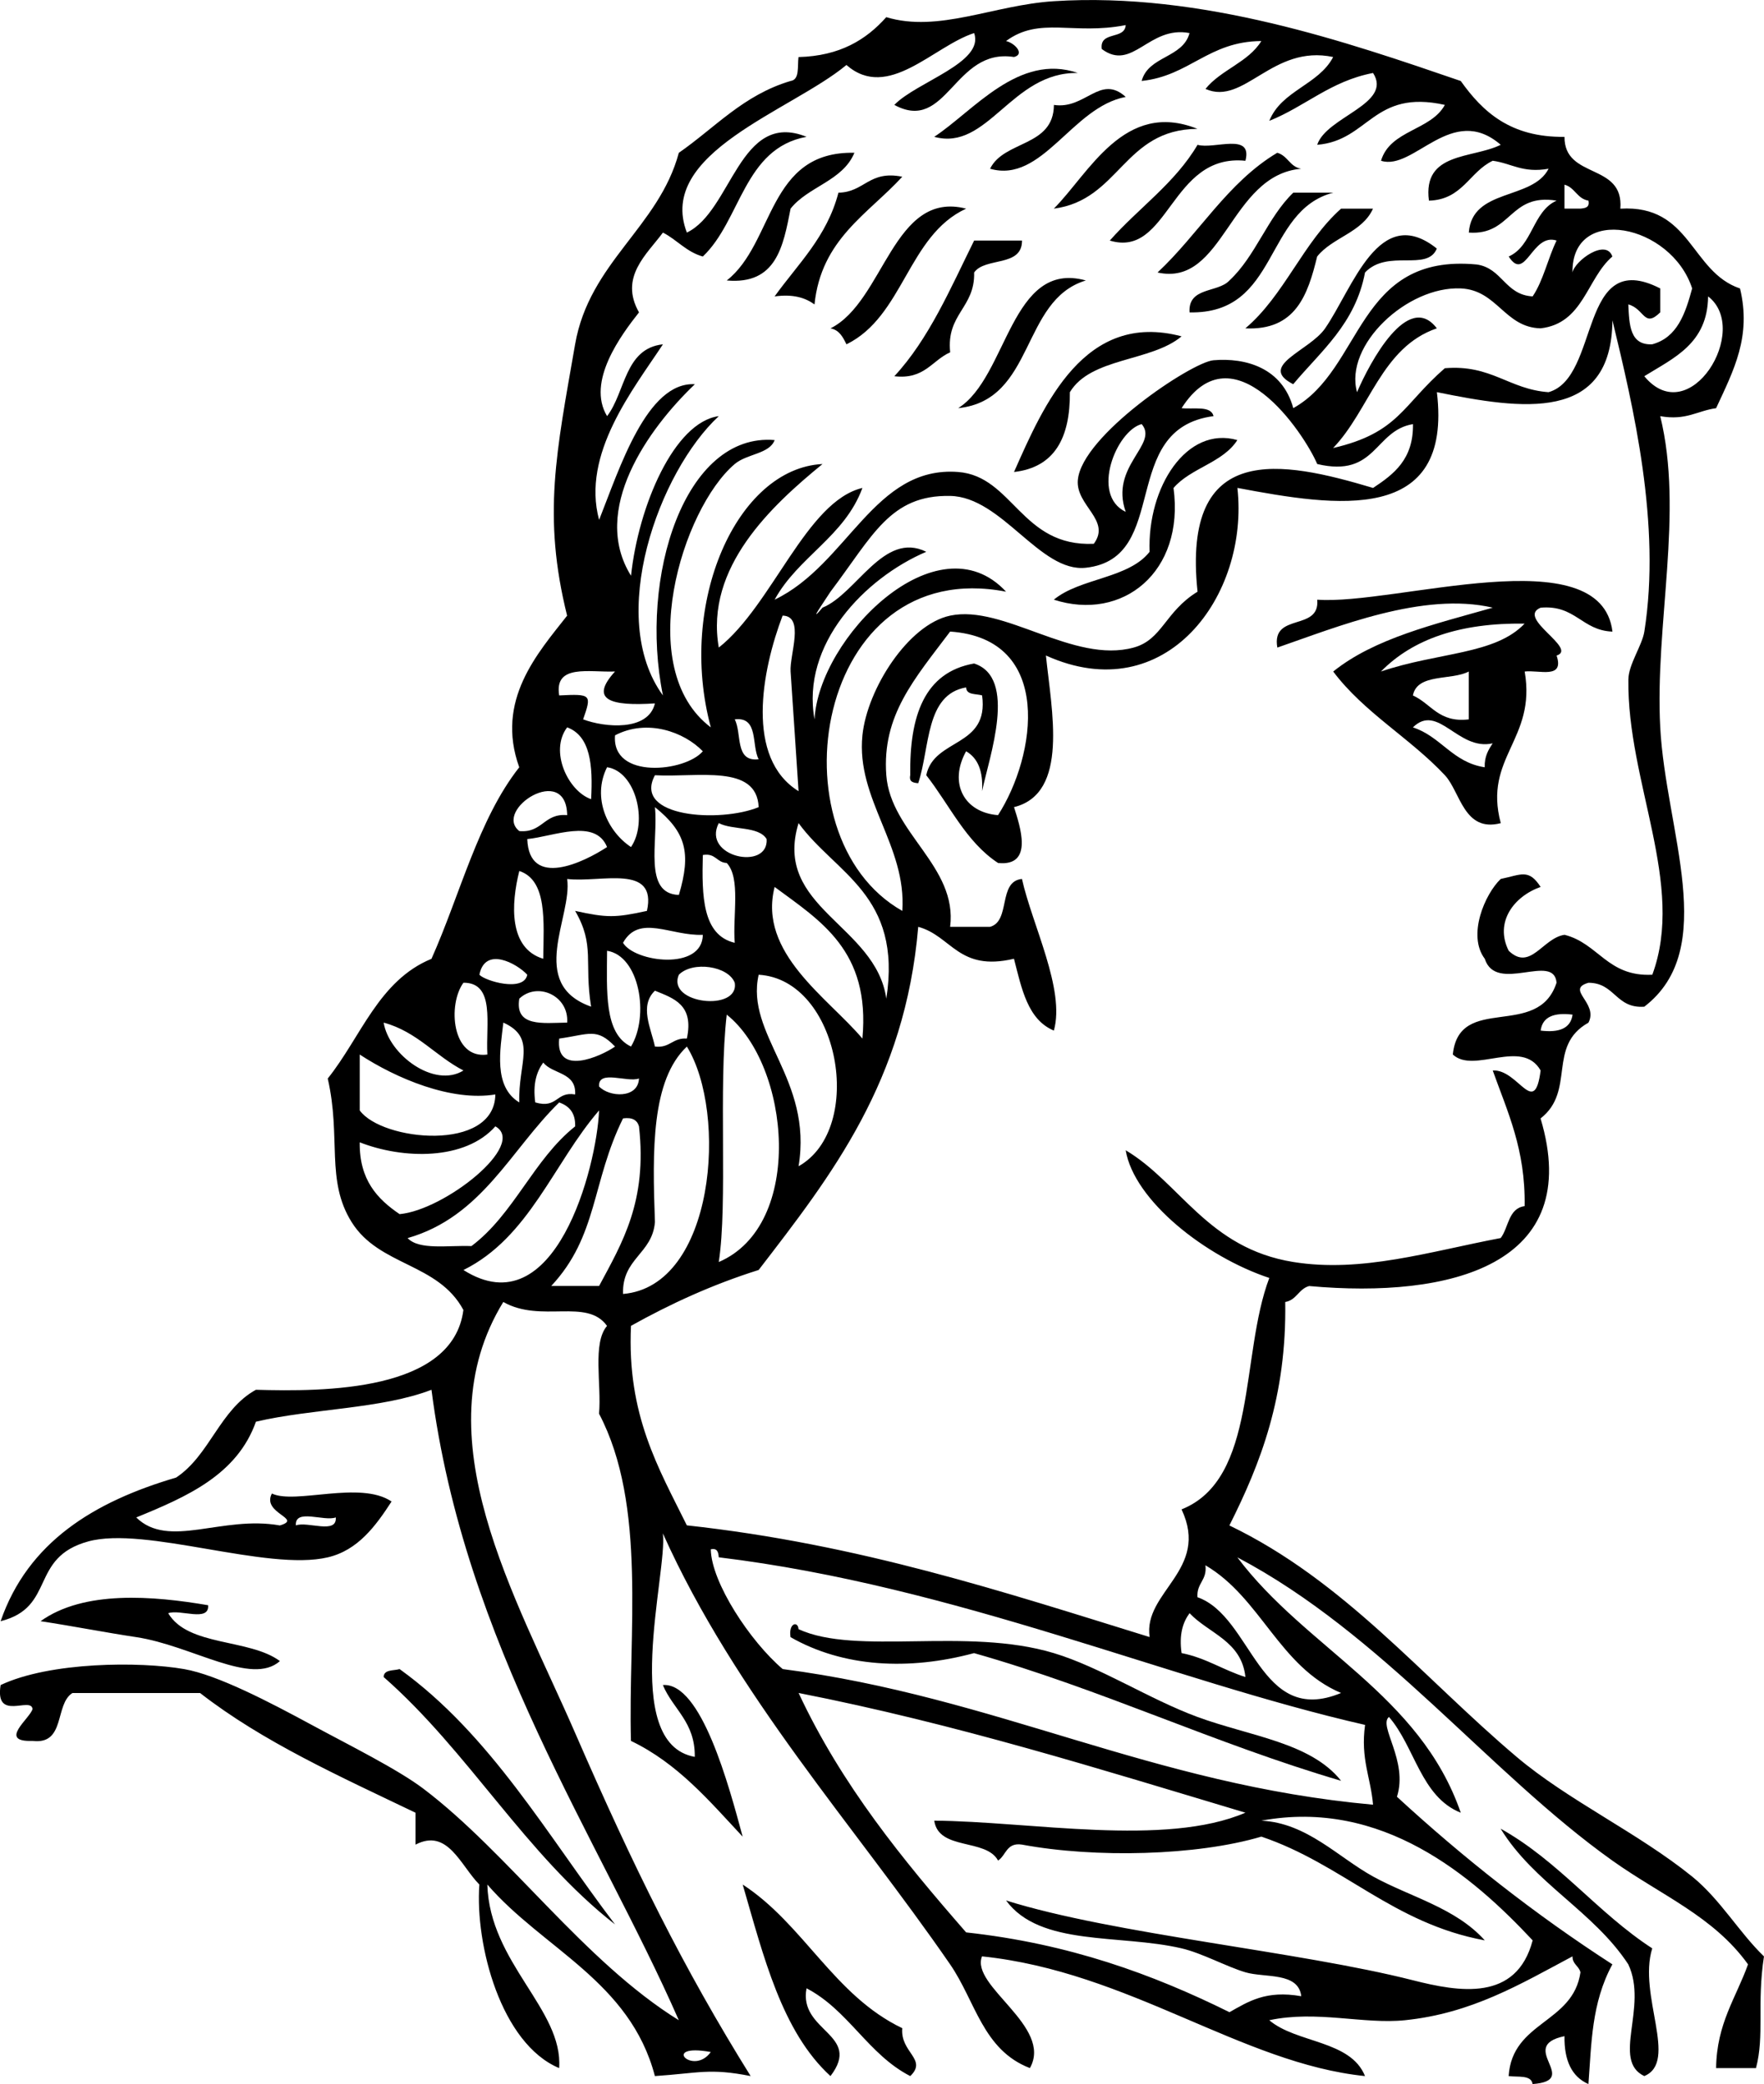
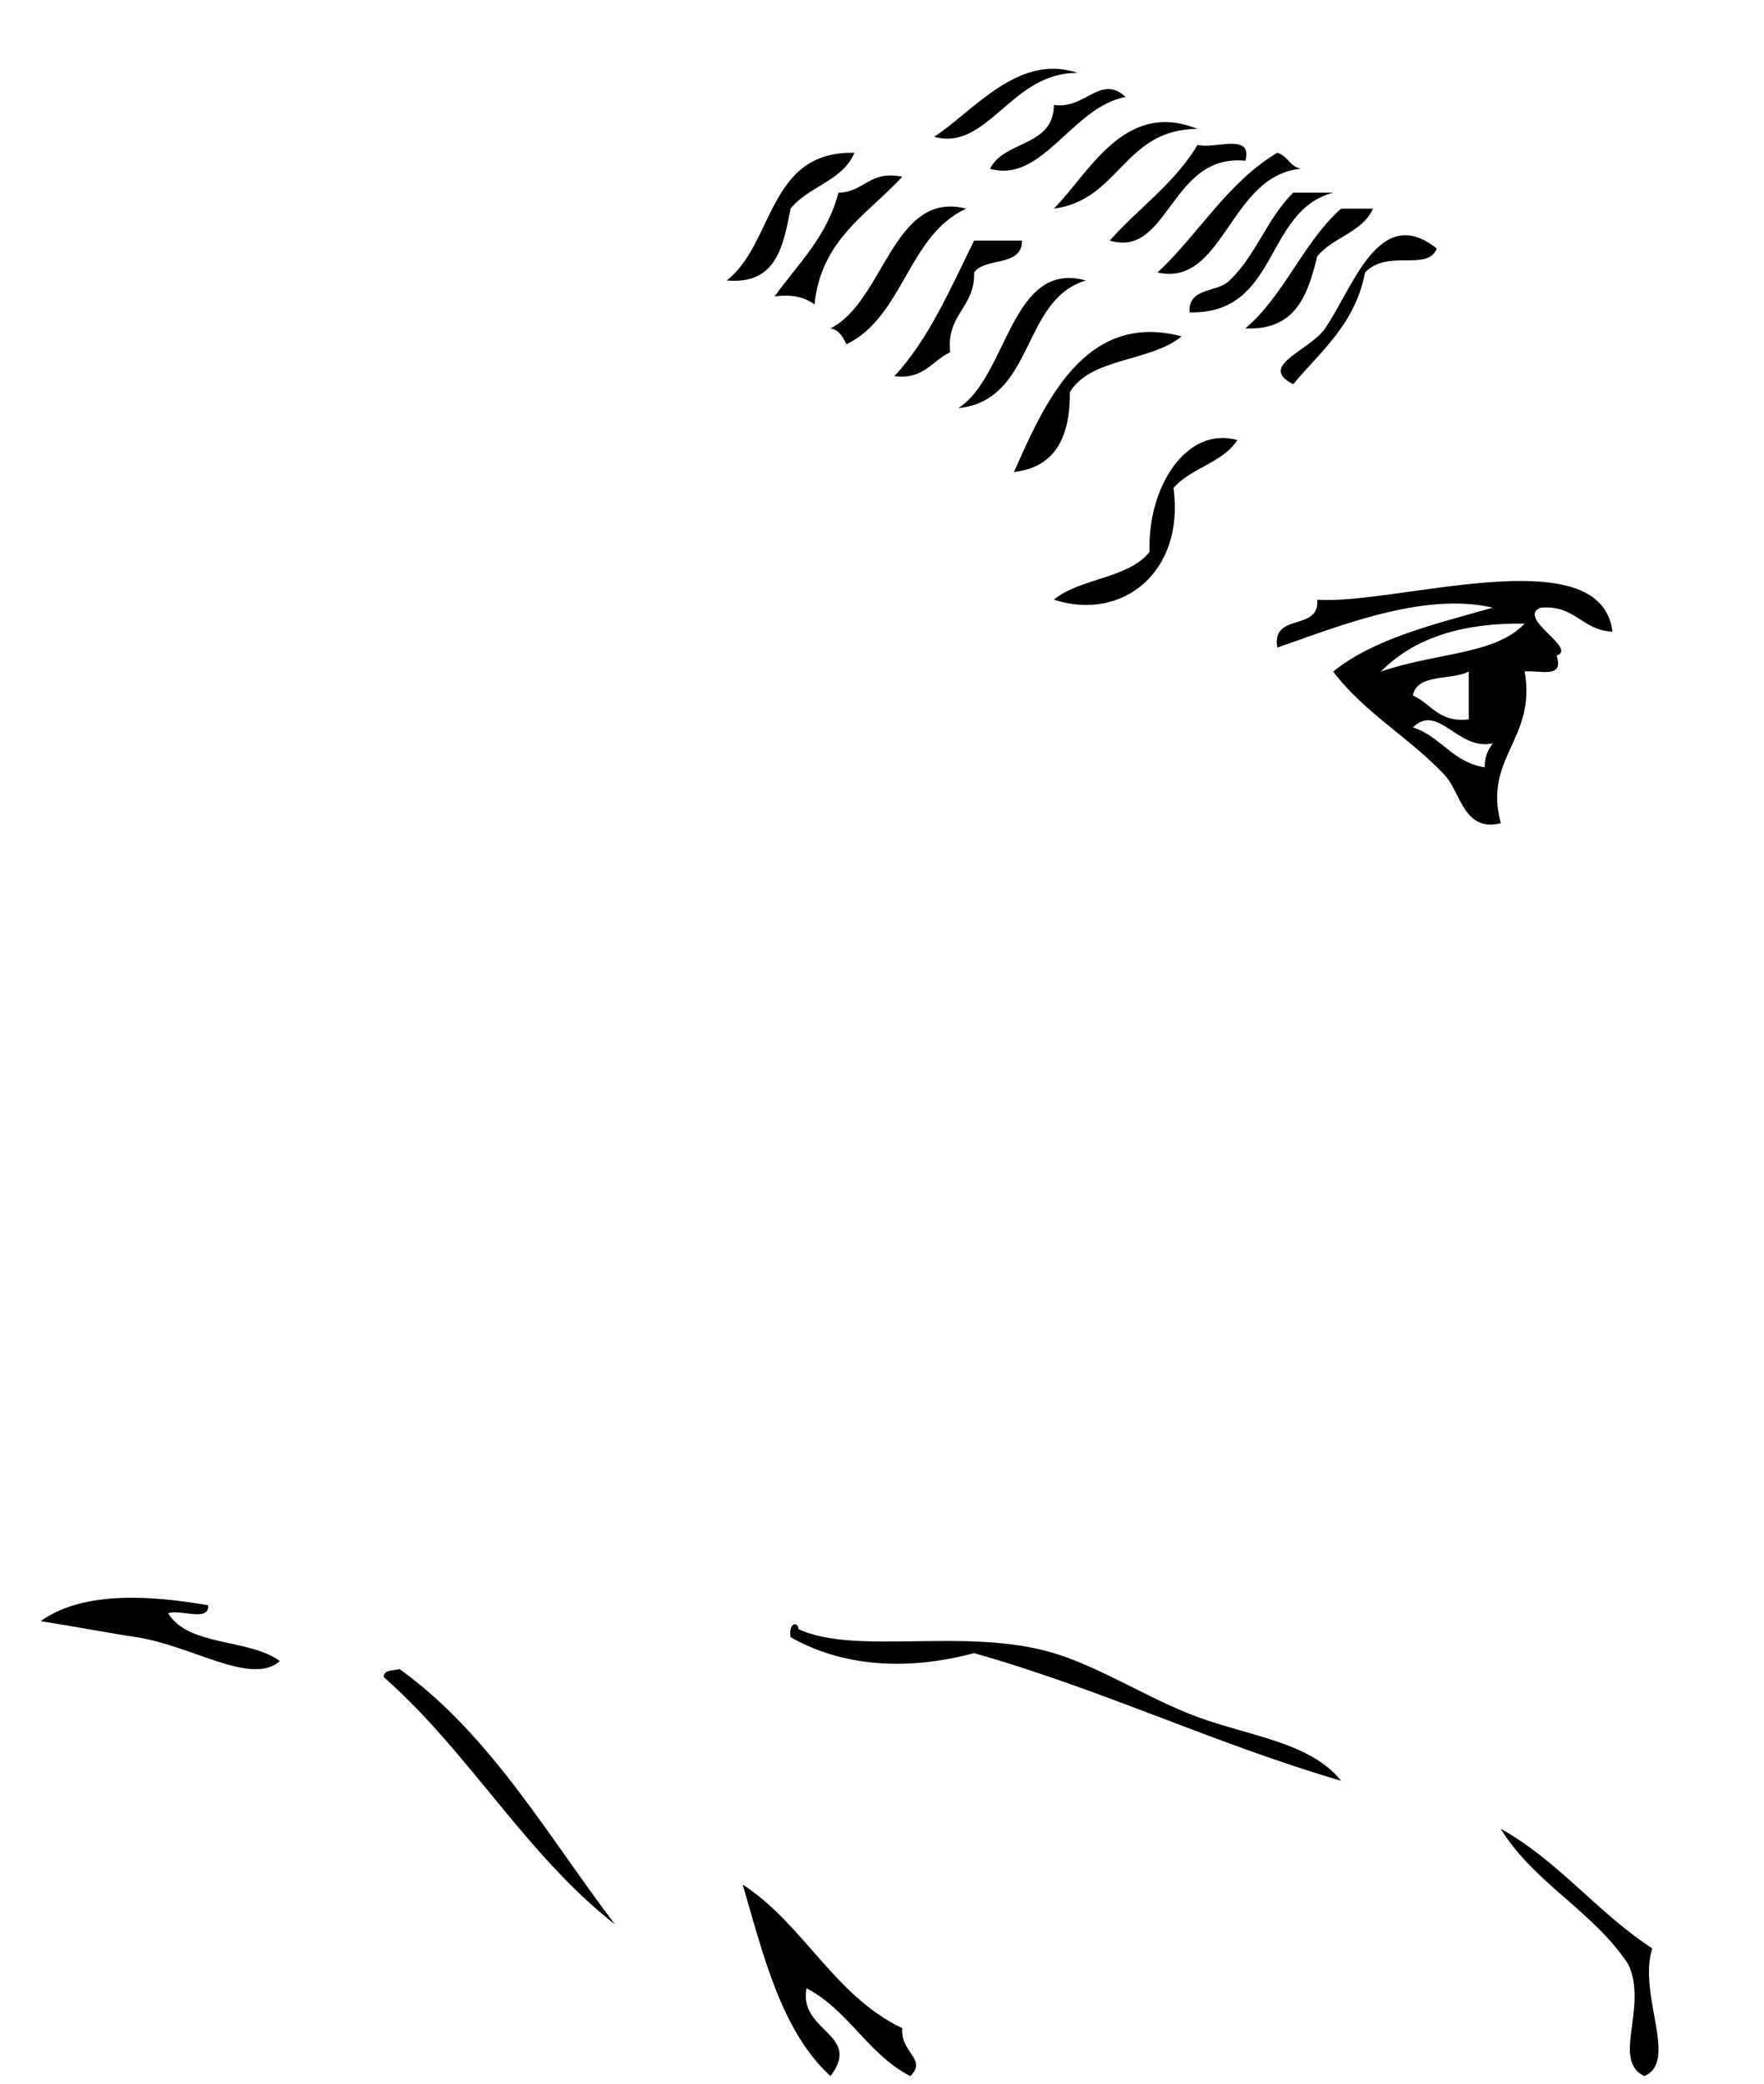
<svg xmlns="http://www.w3.org/2000/svg" viewBox="0 0 187.913 221.966">
-   <path clip-rule="evenodd" d="M114.82 7.774c-7.07-.144-9.583 8.38-15.3 6.799 4.18-2.745 8.99-8.971 15.3-6.799zM119.92 10.324c-5.735 1.075-8.872 9.245-14.45 7.649 1.488-3.043 6.765-2.302 6.8-6.798 3.36.513 4.92-3.322 7.65-.851zM127.56 13.724c-7.881.052-8.28 7.586-15.3 8.499 3.74-3.742 7.49-11.628 15.3-8.499zM132.67 17.124c-8.015-.813-8.133 10.405-14.448 8.499 3.054-3.461 6.934-6.099 9.348-10.199 1.75.514 5.9-1.371 5.1 1.7zM91.017 16.273c-1.243 3.008-4.923 3.578-6.799 5.95-.787 4.031-1.515 8.119-6.8 7.649 5.085-3.979 4.33-13.801 13.599-13.599zM136.06 16.273c1.116.3 1.336 1.498 2.55 1.7-7.651.657-8.209 12.631-15.3 11.05 4.4-4.107 7.43-9.575 12.75-12.75zM96.117 18.824c-3.66 3.99-8.644 6.655-9.35 13.599-.986-.714-2.278-1.121-4.25-.851 2.484-3.464 5.567-6.332 6.8-11.05 2.786-.045 3.249-2.416 6.8-1.698zM142.02 20.522c-7.41 1.942-5.74 12.961-15.3 12.75-.181-2.73 3.031-2.068 4.25-3.4 2.789-2.592 4.054-6.711 6.8-9.35h4.25zM102.92 22.223c-6.216 2.851-6.656 11.475-12.749 14.45-.376-.757-.746-1.521-1.7-1.7 5.728-2.855 6.659-14.752 14.449-12.75zM146.26 22.223c-1.135 2.549-4.318 3.048-5.949 5.1-.997 4.104-2.297 7.902-7.649 7.65 4.147-3.501 6.148-9.151 10.198-12.75h3.4zM153.06 26.474c-1.027 2.5-5.214.002-7.649 2.549-1.038 5.479-4.684 8.352-7.65 11.899-3.854-1.968 1.736-3.535 3.4-5.949 2.97-4.308 5.74-13.416 11.9-8.499zM108.87 25.623c.024 2.858-3.936 1.732-5.099 3.4.1 3.784-2.978 4.392-2.552 8.5-1.957.873-2.739 2.924-5.949 2.549 3.683-3.967 5.968-9.333 8.501-14.45l5.1.001zM115.67 29.872c-6.964 2.104-5.386 12.747-13.599 13.601 5.28-3.301 5.58-15.827 13.6-13.601zM125.87 35.824c-3.233 2.718-9.668 2.231-11.901 5.949.041 4.857-1.625 8.007-5.949 8.499 3.18-7.184 7.5-17.195 17.85-14.448zM131.81 46.872c-1.545 2.419-4.967 2.967-6.799 5.1 1.203 8.956-5.431 14.262-12.75 11.899 2.788-2.312 7.961-2.238 10.201-5.099-.25-6.905 3.95-13.439 9.35-11.9zM159.02 64.722c-7.413-1.735-16.623 2.07-22.949 4.25-.666-3.784 4.559-1.673 4.25-5.1 8.282.611 30.218-6.707 31.449 3.4-3.279-.121-3.93-2.871-7.649-2.549-2.658 1.091 4.011 4.353 1.698 5.101.856 2.556-1.894 1.505-3.4 1.7 1.26 7.268-4.427 9.121-2.548 16.148-3.935 1.025-4.301-3.338-5.951-5.101-3.716-3.97-8.605-6.666-11.898-11.048 4.39-3.536 10.82-5.044 17-6.801zm-11.91 6.8c6.097-2.075 12.147-1.775 15.299-5.101-6.9-.1-11.93 1.662-15.3 5.101zm3.4 2.55c1.962.874 2.741 2.926 5.952 2.549v-5.099c-1.85.978-5.49.167-5.95 2.55zm7.65 7.649c-.036-1.17.401-1.867.851-2.549-3.711.833-5.8-4.345-8.501-1.7 3 .971 4.21 3.727 7.65 4.249zM22.17 170.97c.143 1.844-3.015.385-4.25.851 2.105 3.562 8.648 2.685 11.9 5.099-3.042 2.683-9.343-1.648-15.299-2.55-3.449-.521-6.786-1.183-10.2-1.699 4.624-3.32 12.01-2.7 17.849-1.7zM142.86 189.67c-13.576-3.99-25.414-9.716-39.097-13.6-6.961 1.873-13.923 1.509-19.55-1.7-.24-1.519.803-1.744.85-.851 6.192 2.852 17.872-.26 27.198 2.551 4.971 1.498 10.169 4.91 15.3 6.799 5.6 2.06 12.06 2.71 15.3 6.8zM40.869 178.62c.023-.826 1.04-.659 1.699-.85 9.713 7.003 15.729 17.703 22.95 27.198-9.546-7.46-15.59-18.41-24.649-26.35zM159.86 194.77c6.183 3.448 10.31 8.955 16.148 12.748-1.553 4.951 2.834 12.08-.849 13.601-3.52-1.683.434-7.365-1.702-11.9-3.7-5.65-10.05-8.65-13.6-14.45zM79.117 200.72c6.521 4.246 9.717 11.815 17 15.299-.241 2.589 2.722 3.305.85 5.101-4.495-2.306-6.579-7.021-11.05-9.35-.878 4.63 5.981 4.864 2.55 9.35-5.181-4.74-7.117-12.72-9.35-20.4z" fill-rule="evenodd" />
-   <path clip-rule="evenodd" d="M131.81 165.87c7.291 9.71 19.438 14.562 23.8 27.2-4.256-1.693-4.88-7.021-7.649-10.201-1.162.945 2.073 4.678.851 8.501 7.081 6.516 14.685 12.514 22.949 17.849-2.245 4.132-2.223 8.486-2.551 12.75-1.776-.773-2.591-2.509-2.55-5.101-5.175 1.08 1.874 4.715-3.4 5.101-.137-.997-1.549-.718-2.549-.85.38-5.854 6.868-5.598 7.649-11.05-.161-.689-.853-.848-.849-1.7-5.593 2.979-10.741 6.072-17.851 6.801-4.433.453-9.367-1.08-14.45 0 2.912 2.471 8.657 2.108 10.201 5.949-13.143-1.343-25.116-11.124-40.8-12.75-1.282 3.169 7.597 7.458 5.101 11.899-5.019-1.928-5.793-7.122-8.501-11.05-10.194-14.788-22.818-28.59-30.598-45.898.522 4.088-4.651 22.374 3.4 23.8.044-3.729-2.315-5.052-3.4-7.649 4.095-.317 7.041 10.746 8.5 16.148-3.556-3.811-6.922-7.812-11.899-10.199-.321-11.403 1.731-25.093-3.4-34.85.276-3.123-.725-7.523.85-9.35-2.136-3.011-7.032-.268-11.05-2.549-8.783 14.324 1.338 31.387 7.65 45.897 6.282 14.441 11.53 25.034 18.699 36.55-4.395-.869-5.526-.311-10.2 0-2.647-10.103-11.939-13.56-17.849-20.399.235 8.352 8.098 13.316 7.649 19.549-6.192-2.598-8.968-13.121-8.499-19.549-2.014-2.039-3.376-6.038-6.801-4.25v-3.399c-8.041-3.858-16.257-7.543-22.949-12.75H7.715c-1.918 1.199-.697 5.535-4.25 5.1-3.744.132-.241-2.403 0-3.399-.153-1.368-4.04 1.384-3.399-2.55 5.258-2.479 14.794-2.526 19.548-1.7 3.557.618 9.118 3.523 13.6 5.95 3.936 2.132 9.131 4.704 11.899 6.798 9.038 6.842 17.112 18.406 27.199 24.651-8.464-19.304-22.852-40.046-26.349-67.148-5.317 2.05-12.734 1.999-18.699 3.4-2.005 5.644-7.321 7.979-12.75 10.198 3.459 3.397 9.142-.252 15.299.852 2.51-.739-1.972-1.273-.85-3.4 2.474 1.195 9.394-1.414 12.75.85-1.706 2.631-3.599 5.201-6.8 5.949-6.476 1.514-19.422-3.354-25.499-1.7-6.321 1.724-3.436 7.018-9.349 8.501 2.913-8.419 9.936-12.729 18.698-15.3 3.583-2.368 4.654-7.246 8.5-9.35 7.262.206 20.987.21 22.1-8.501-2.708-5.03-8.957-4.65-11.9-9.35-2.789-4.45-1.101-8.994-2.55-15.299 3.53-4.402 5.424-10.442 11.05-12.749 3.062-6.855 4.982-14.852 9.35-20.399-2.566-7.134 1.96-12.148 5.1-16.15-2.646-10.634-1.139-17.447.85-28.898 1.521-8.75 8.92-12.473 11.05-20.4 3.849-2.667 6.874-6.159 11.9-7.649.996-.137.717-1.549.85-2.549 4.418-.115 7.213-1.853 9.348-4.25 5.576 1.684 11.408-1.288 17.85-1.7 15.813-1.016 31.403 4.406 43.349 8.499 2.357 3.31 5.313 6.019 11.05 5.95-.022 4.557 6.348 2.72 5.95 7.649 7.539-.455 7.457 6.71 12.749 8.5 1.227 5.101-.651 8.669-2.549 12.75-1.997.27-3.19 1.341-5.951.849 2.529 10.288-.583 22.167 0 33.149.59 11.055 6.351 23.571-1.698 29.748-3.049.215-3.116-2.551-5.951-2.549-2.494.723 1.104 2.139 0 4.25-4.441 2.487-1.325 7.259-5.099 10.201 4.678 15.587-9.583 19.213-24.651 17.849-1.115.3-1.336 1.496-2.549 1.7.158 10.072-2.631 17.202-5.949 23.8 12.245 5.889 20.55 16.15 30.599 24.648 5.49 4.645 12.957 8.1 18.699 12.748 3.009 2.439 4.999 5.953 7.649 8.501-.778 5.063.074 8.423-.85 11.899h-4.249c.061-4.756 2.134-7.499 3.4-11.05-3.695-5.133-9.224-7.332-14.45-11.05-13.15-9.36-24.48-24.15-39.95-32.3zM114.82 51.12c.415-4.732 12.115-12.553 14.448-12.75 3.451-.293 7.333.815 8.5 5.1 7.465-4.152 6.708-16.523 19.549-15.299 2.724.393 2.997 3.235 5.949 3.398 1.143-1.691 1.621-4.045 2.55-5.949-2.631-.851-3.301 4.523-5.099 1.7 2.551-1.133 2.549-4.816 5.099-5.949-5.072-.823-4.771 3.729-9.348 3.4.345-4.754 6.778-3.419 8.498-6.8-2.759.492-3.954-.579-5.949-.849-2.499 1.182-3.217 4.15-6.799 4.25-.686-5.216 4.617-4.448 7.649-5.95-5.219-4.505-9.248 2.818-12.751 1.7.97-3.283 5.299-3.203 6.8-5.949-7.653-1.704-8.09 3.809-13.599 4.249.987-3.004 8.079-4.353 5.949-7.649-4.52.863-7.209 3.557-11.05 5.099 1.292-3.24 5.248-3.82 6.801-6.799-6.49-1.373-9.481 5.229-13.602 3.4 1.639-2.047 4.548-2.821 5.951-5.101-5.635.032-7.624 3.708-12.749 4.25.718-2.683 4.382-2.418 5.1-5.099-4.343-.833-6.064 4.153-9.35 1.698-.261-1.959 2.455-.943 2.55-2.549-5.602 1.098-9.149-.954-12.748 1.7.922.203 2.039 1.4.849 1.7-6.409-1.011-7.115 8.163-12.75 5.101 2.379-2.459 9.638-4.504 8.501-7.65-4.328 1.393-9.173 7.278-13.601 3.398-5.895 4.896-20.262 9.35-16.999 17.85 4.805-2.288 5.601-13.085 12.749-10.2-6.701 1.232-6.975 8.891-11.049 12.75-1.769-.497-2.748-1.785-4.25-2.549-1.724 2.328-4.674 4.742-2.549 8.499-1.887 2.388-5.623 7.379-3.4 11.05 1.972-2.562 1.857-7.209 5.95-7.649-3.155 4.786-8.705 11.684-6.799 18.699 2.178-5.48 5.089-14.732 10.2-14.45-4.989 4.761-11.158 13.415-6.8 20.4.788-7.437 4.596-16.358 9.349-17-6.375 5.916-12.019 21.412-5.95 29.75-2.578-12.649 2.335-28.014 11.9-27.2-.548 1.487-2.944 1.446-4.25 2.551-5.585 4.725-10.869 21.781-2.549 28.049-3.577-13.247 2.755-27.585 11.899-28.049-5.402 4.418-12.541 11.001-11.05 19.548 5.704-4.501 9.334-15.59 15.3-17-1.901 5.182-6.845 7.323-9.35 11.899 7.787-3.727 10.592-14.289 19.55-13.599 5.841.449 6.721 7.996 14.448 7.649 1.88-2.534-1.94-4.065-1.7-6.799zm51.84-28.9h1.7c.519-.048 1.006-.126.85-.849-1.212-.205-1.433-1.4-2.55-1.7v2.549zm-11.05 8.5c-5.719-.252-12.44 6.045-11.05 11.05 1.345-3.137 5.435-10.842 8.501-6.8-5.909 2.023-7.159 8.708-11.05 12.75 6.992-1.619 7.379-4.573 11.898-8.5 4.953-.417 6.822 2.247 11.05 2.551 5.545-1.549 3.166-15.521 11.899-11.05v2.549c-1.734 1.707-1.666-.375-3.4-.849.1 2.167.16 4.372 2.551 4.25 2.672-.727 3.525-3.274 4.25-5.95-2.229-6.873-12.852-8.996-12.748-1.7.252-1.259 3.574-3.658 4.249-1.7-2.743 2.356-3.071 7.129-7.649 7.65-3.84-.098-4.61-4.08-8.5-4.251zm19.55 9.35c4.832 5.847 11.393-4.967 6.799-8.5-.06 5.031-3.65 6.544-6.8 8.5zM97.816 83.418c-.52-.048-1.006-.128-.85-.851-.089-6.322 1.501-10.964 6.801-11.899 4.644 1.501 1.623 9.911.849 13.599.128-2.11-.438-3.526-1.7-4.25-1.892 3.406-.2 6.529 3.4 6.801 4.042-6.248 6.01-18.794-5.101-19.551-3.815 5.068-7.273 8.927-6.8 15.299.458 6.14 7.61 9.705 6.8 16.15h4.25c2.229-.606.815-4.852 3.4-5.101 1.083 4.88 4.631 11.784 3.399 16.15-2.8-1.167-3.436-4.498-4.249-7.65-5.934 1.4-6.632-2.436-10.2-3.4-1.39 16.459-9.234 26.465-16.999 36.548-4.957 1.56-9.416 3.617-13.599 5.949-.448 9.516 2.953 15.181 5.95 21.251 18.39 2.009 33.719 7.077 49.299 11.898-.72-4.821 6.452-7.138 3.4-13.599 8.111-3.221 6.229-16.435 9.348-24.649-6.812-2.26-14.407-8.25-15.299-13.601 5.816 3.452 8.749 10.428 17.85 11.9 7.278 1.177 14.479-1.101 22.1-2.551.854-1.128.804-3.162 2.548-3.398.104-6.054-1.835-10.063-3.398-14.45 2.748-.142 4.446 5.131 5.101 0-1.991-3.48-7.108.421-9.352-1.7.672-6.548 9.07-1.536 11.05-7.649-.279-3.247-6.437 1.221-7.649-2.549-1.884-2.504.021-6.9 1.701-8.5 2.171-.446 2.975-1.126 4.25.851-2.862 1.011-4.925 3.761-3.4 6.799 2.323 2.226 3.624-1.37 5.949-1.7 3.623.91 4.576 4.491 9.35 4.251 3.55-9.618-2.692-20.515-2.551-31.449.021-1.613 1.464-3.608 1.702-5.101 1.812-11.416-1.184-23.988-3.4-33.147-.096 10.918-9.605 9.502-18.699 7.649 1.686 14.159-10.698 12.187-21.251 10.199 1.271 11.473-7.626 23.629-20.397 17.851.588 5.808 2.499 14.697-3.4 16.148.618 1.976 2.151 6.351-1.7 5.949-3.423-2.244-5.16-6.173-7.649-9.35.829-3.986 6.712-2.92 5.949-8.499-.659-.19-1.677-.023-1.7-.851-4.355.751-3.832 6.372-5.104 10.202zM115.67 60.47c-4.882.533-8.921-7.543-14.45-7.65-6.402-.124-8.239 4.233-12.749 10.199-.475.755-2.558 3.722-.85 1.7 3.637-1.479 6.51-8.2 11.05-5.949-6.554 2.801-13.363 9.861-11.9 17.849.423-8.663 13.083-21.489 20.401-13.599-20.343-3.949-25.106 26.056-11.051 33.999.47-6.98-4.943-11.906-4.25-18.7.505-4.951 4.892-11.81 9.349-12.75 5.708-1.201 13.132 5.161 19.549 3.4 3.051-.836 3.329-3.823 6.801-5.949-1.691-16.109 8.97-13.957 18.699-11.05 2.217-1.467 4.31-3.057 4.249-6.798-4.135.68-3.883 5.749-10.198 4.25-1.412-3.305-8.956-14.561-14.448-5.95 1.27.144 3.135-.304 3.398.849-10.22 1.343-4.46 15.148-13.6 16.149zm4.25-5.952c-1.734-4.888 3.546-7.172 1.7-9.348-2.67.682-5.49 7.545-1.7 9.348zm-34.852 29.75c-.264-4.157-.58-8.591-.85-12.748-.115-1.77 1.529-5.907-.85-5.951-2.227 5.864-3.994 15.179 1.7 18.699zm-25.5-10.199c3.42-.167 3.481-.107 2.55 2.549 2.289.867 6.94 1.302 7.649-1.7-4.691.309-7.033-.35-4.25-3.398-2.717.113-6.503-.839-5.949 2.549zm21.249 6.798c-.785-1.479.029-4.562-2.55-4.249.787 1.482-.028 4.562 2.55 4.249zm-17.849 4.252c.203-3.603-.067-6.733-2.55-7.65-1.927 2.548.113 6.807 2.55 7.65zm2.55-6.801c-.389 4.735 7.482 3.9 9.35 1.7-1.99-2.063-5.92-3.494-9.35-1.7zm1.7 11.899c1.825-2.656.521-8.06-2.55-8.499-1.654 3.29.105 6.893 2.55 8.499zm2.55-4.249c.382 3.585-1.298 9.23 2.55 9.35 1.343-4.506.737-6.7-2.55-9.35zm11.049 0c-.196-4.621-6.487-3.146-11.05-3.4-2.412 4.494 6.943 5.087 11.05 3.4zm-25.499 2.549c2.488.222 2.611-1.92 5.1-1.698-.092-5.627-7.916-.55-5.1 1.698zm26.349.851c-.859-1.409-3.61-.924-5.1-1.7-1.845 3.617 5.324 5.118 5.1 1.7zm.851 5.1c-1.797 7.03 5.678 11.791 9.35 16.148.868-9.37-4.469-12.532-9.35-16.149zm11.898 11.899c1.709-11.057-5.407-13.292-9.348-18.699-2.77 9.019 8.228 10.817 9.348 18.699zM56.168 89.368c.2 5.324 6.044 2.46 8.5.849-1.258-3.095-5.693-1.126-8.5-.849zm22.1 11.049c-.23-2.887.658-6.891-.85-8.501-1.086-.046-1.177-1.089-2.549-.849-.117 4.366-.042 8.54 3.399 9.35zm-20.399 1.7c.055-4.023.433-8.367-2.55-9.35-.888 3.538-1.133 8.24 2.55 9.35zm5.099 5.1c-.767-4.782.433-6.516-1.7-10.199 3.38.741 4.27.741 7.649 0 1.109-5.074-4.961-2.972-8.5-3.4.583 3.995-4.295 11.179 2.551 13.599zm3.4-6.8c1.229 2.069 8.459 3.002 8.5-.851-3.414.145-6.773-2.248-8.5.851zm.85 11.05c1.981-3.267.908-9.661-2.55-10.201-.019 4.27-.333 8.83 2.55 10.2zm-16.149-7.65c.589.665 4.742 1.89 5.099 0-1.11-1.2-4.499-3.06-5.099 0zm21.249 0c-1.354 3.123 6.467 3.972 5.95.849-.695-1.79-4.482-2.33-5.95-.85zm12.75 20.4c7.158-4.015 4.379-19.894-4.25-20.398-1.445 6.4 5.793 11.1 4.25 20.4zm-33.15-11.9c-.187-3.211.864-7.664-2.549-7.649-1.692 2.31-1.251 8.17 2.549 7.65zm3.4-5.95c-.494 3.045 2.516 2.585 5.1 2.549.203-2.86-3.157-4.39-5.1-2.55zm14.45 5.1c1.608.19 1.876-.959 3.4-.851.775-3.608-1.388-4.278-3.4-5.099-1.686 1.61-.413 4.02 0 5.95zm6.799 22.95c9.186-3.935 7.612-20.977.85-26.349-.901 7.7.123 20.08-.85 26.35zm87.553-24.65c1.937.238 3.194-.206 3.4-1.7-1.94-.24-3.2.2-3.4 1.7zm-114.75 4.25c-2.992-1.542-4.932-4.135-8.5-5.1.558 3.43 5.397 7.03 8.5 5.1zm5.949 3.4c-.143-4.221 1.931-6.868-1.7-8.5-.321 2.86-1.094 6.81 1.7 8.5zm4.25-6.8c-.421 4.057 4.414 1.918 5.95.851-1.959-2.04-2.741-1.3-5.95-.85zm10.2 19.55c-.283 3.4-3.518 3.85-3.399 7.651 9.801-.822 11.172-19.273 6.8-26.349-3.794 3.57-3.68 11.05-3.401 18.7zm-31.449-11.9c2.355 3.271 14.361 4.49 14.449-1.7-4.693.778-10.565-1.709-14.449-4.25v5.95zm5.099 13.6c1.237 1.314 4.352.75 6.801.852 4.535-3.398 6.625-9.242 11.049-12.75.046-1.463-.654-2.179-1.7-2.55-5.165 5.03-8.218 12.18-16.15 14.45zm17.85-15.3c.132-2.398-2.403-2.13-3.399-3.398-.713.985-1.121 2.277-.85 4.249 2.401.7 2.202-1.2 4.249-.85zm6.8-1.7c-1.235.465-4.393-.993-4.25.851 1.083 1.16 4.163 1.31 4.25-.85zm-18.699 20.4c9.768 6.188 14.198-10.959 14.449-16.999-4.859 5.62-7.434 13.53-14.449 17zm9.35 1.7h5.1c2.472-4.61 5.146-9.02 4.25-16.999-.188-.663-.712-.988-1.7-.85-3.36 6.8-2.673 12.53-7.65 17.85zm-20.4-15.3c-.051 4.017 1.887 6.045 4.249 7.649 4.819-.44 13.627-7.426 10.2-9.35-3.232 3.65-9.83 3.51-14.449 1.7zm-2.55 39.95c-1.235.466-4.393-.992-4.25.852 1.235-.47 4.394.99 4.25-.85zm47.599 16.15c22.81 2.973 39.251 12.312 62.897 14.448-.238-2.878-1.352-4.88-.849-8.498-20.821-4.751-43.528-14.782-68.849-17.851-.048-.518-.127-1.006-.849-.85.058 3.54 4.207 9.82 7.656 12.75zm44.192-7.65c5.877 2.064 6.55 13.837 15.299 10.199-6.576-2.771-8.55-10.147-14.45-13.6.2 1.61-.95 1.87-.85 3.4zm-1.69 5.95c2.601.516 4.427 1.806 6.799 2.55-.407-3.845-3.882-4.617-5.95-6.799-.72.98-1.13 2.28-.85 4.25zm-22.95 29.75c10.984 1.199 19.898 4.466 28.05 8.498 1.996-1.119 3.863-2.369 7.649-1.7-.299-2.603-3.887-1.939-5.949-2.549-1.975-.584-4.619-2.041-6.799-2.551-6.605-1.54-15.079-.167-18.699-5.099 11.504 3.609 31.152 5.4 43.346 8.499 4.916 1.248 11.025 2.308 12.75-4.25-6.433-6.888-16.051-15.109-28.898-12.75 4.84.24 8.187 3.905 11.899 5.949 3.947 2.177 8.783 3.319 11.899 6.801-9.807-1.811-15.115-8.116-23.799-11.05-6.86 2.038-17.693 2.305-25.499.851-1.67-.255-1.685 1.148-2.55 1.699-1.288-2.396-6.331-1.034-6.799-4.25 10.199.075 24.602 2.823 33.148-.849-15.484-4.634-30.783-9.449-47.598-12.75 4.6 9.84 11.114 17.78 17.848 25.5zm-27.202 12.74c-5.444-.98-1.867 2.6 0 0z" fill-rule="evenodd" />
+   <path clip-rule="evenodd" d="M114.82 7.774c-7.07-.144-9.583 8.38-15.3 6.799 4.18-2.745 8.99-8.971 15.3-6.799zM119.92 10.324c-5.735 1.075-8.872 9.245-14.45 7.649 1.488-3.043 6.765-2.302 6.8-6.798 3.36.513 4.92-3.322 7.65-.851zM127.56 13.724c-7.881.052-8.28 7.586-15.3 8.499 3.74-3.742 7.49-11.628 15.3-8.499zM132.67 17.124c-8.015-.813-8.133 10.405-14.448 8.499 3.054-3.461 6.934-6.099 9.348-10.199 1.75.514 5.9-1.371 5.1 1.7zM91.017 16.273c-1.243 3.008-4.923 3.578-6.799 5.95-.787 4.031-1.515 8.119-6.8 7.649 5.085-3.979 4.33-13.801 13.599-13.599zM136.06 16.273c1.116.3 1.336 1.498 2.55 1.7-7.651.657-8.209 12.631-15.3 11.05 4.4-4.107 7.43-9.575 12.75-12.75zM96.117 18.824c-3.66 3.99-8.644 6.655-9.35 13.599-.986-.714-2.278-1.121-4.25-.851 2.484-3.464 5.567-6.332 6.8-11.05 2.786-.045 3.249-2.416 6.8-1.698zM142.02 20.522c-7.41 1.942-5.74 12.961-15.3 12.75-.181-2.73 3.031-2.068 4.25-3.4 2.789-2.592 4.054-6.711 6.8-9.35h4.25zM102.92 22.223c-6.216 2.851-6.656 11.475-12.749 14.45-.376-.757-.746-1.521-1.7-1.7 5.728-2.855 6.659-14.752 14.449-12.75M146.26 22.223c-1.135 2.549-4.318 3.048-5.949 5.1-.997 4.104-2.297 7.902-7.649 7.65 4.147-3.501 6.148-9.151 10.198-12.75h3.4zM153.06 26.474c-1.027 2.5-5.214.002-7.649 2.549-1.038 5.479-4.684 8.352-7.65 11.899-3.854-1.968 1.736-3.535 3.4-5.949 2.97-4.308 5.74-13.416 11.9-8.499zM108.87 25.623c.024 2.858-3.936 1.732-5.099 3.4.1 3.784-2.978 4.392-2.552 8.5-1.957.873-2.739 2.924-5.949 2.549 3.683-3.967 5.968-9.333 8.501-14.45l5.1.001zM115.67 29.872c-6.964 2.104-5.386 12.747-13.599 13.601 5.28-3.301 5.58-15.827 13.6-13.601zM125.87 35.824c-3.233 2.718-9.668 2.231-11.901 5.949.041 4.857-1.625 8.007-5.949 8.499 3.18-7.184 7.5-17.195 17.85-14.448zM131.81 46.872c-1.545 2.419-4.967 2.967-6.799 5.1 1.203 8.956-5.431 14.262-12.75 11.899 2.788-2.312 7.961-2.238 10.201-5.099-.25-6.905 3.95-13.439 9.35-11.9zM159.02 64.722c-7.413-1.735-16.623 2.07-22.949 4.25-.666-3.784 4.559-1.673 4.25-5.1 8.282.611 30.218-6.707 31.449 3.4-3.279-.121-3.93-2.871-7.649-2.549-2.658 1.091 4.011 4.353 1.698 5.101.856 2.556-1.894 1.505-3.4 1.7 1.26 7.268-4.427 9.121-2.548 16.148-3.935 1.025-4.301-3.338-5.951-5.101-3.716-3.97-8.605-6.666-11.898-11.048 4.39-3.536 10.82-5.044 17-6.801zm-11.91 6.8c6.097-2.075 12.147-1.775 15.299-5.101-6.9-.1-11.93 1.662-15.3 5.101zm3.4 2.55c1.962.874 2.741 2.926 5.952 2.549v-5.099c-1.85.978-5.49.167-5.95 2.55zm7.65 7.649c-.036-1.17.401-1.867.851-2.549-3.711.833-5.8-4.345-8.501-1.7 3 .971 4.21 3.727 7.65 4.249zM22.17 170.97c.143 1.844-3.015.385-4.25.851 2.105 3.562 8.648 2.685 11.9 5.099-3.042 2.683-9.343-1.648-15.299-2.55-3.449-.521-6.786-1.183-10.2-1.699 4.624-3.32 12.01-2.7 17.849-1.7zM142.86 189.67c-13.576-3.99-25.414-9.716-39.097-13.6-6.961 1.873-13.923 1.509-19.55-1.7-.24-1.519.803-1.744.85-.851 6.192 2.852 17.872-.26 27.198 2.551 4.971 1.498 10.169 4.91 15.3 6.799 5.6 2.06 12.06 2.71 15.3 6.8zM40.869 178.62c.023-.826 1.04-.659 1.699-.85 9.713 7.003 15.729 17.703 22.95 27.198-9.546-7.46-15.59-18.41-24.649-26.35zM159.86 194.77c6.183 3.448 10.31 8.955 16.148 12.748-1.553 4.951 2.834 12.08-.849 13.601-3.52-1.683.434-7.365-1.702-11.9-3.7-5.65-10.05-8.65-13.6-14.45zM79.117 200.72c6.521 4.246 9.717 11.815 17 15.299-.241 2.589 2.722 3.305.85 5.101-4.495-2.306-6.579-7.021-11.05-9.35-.878 4.63 5.981 4.864 2.55 9.35-5.181-4.74-7.117-12.72-9.35-20.4z" fill-rule="evenodd" />
</svg>